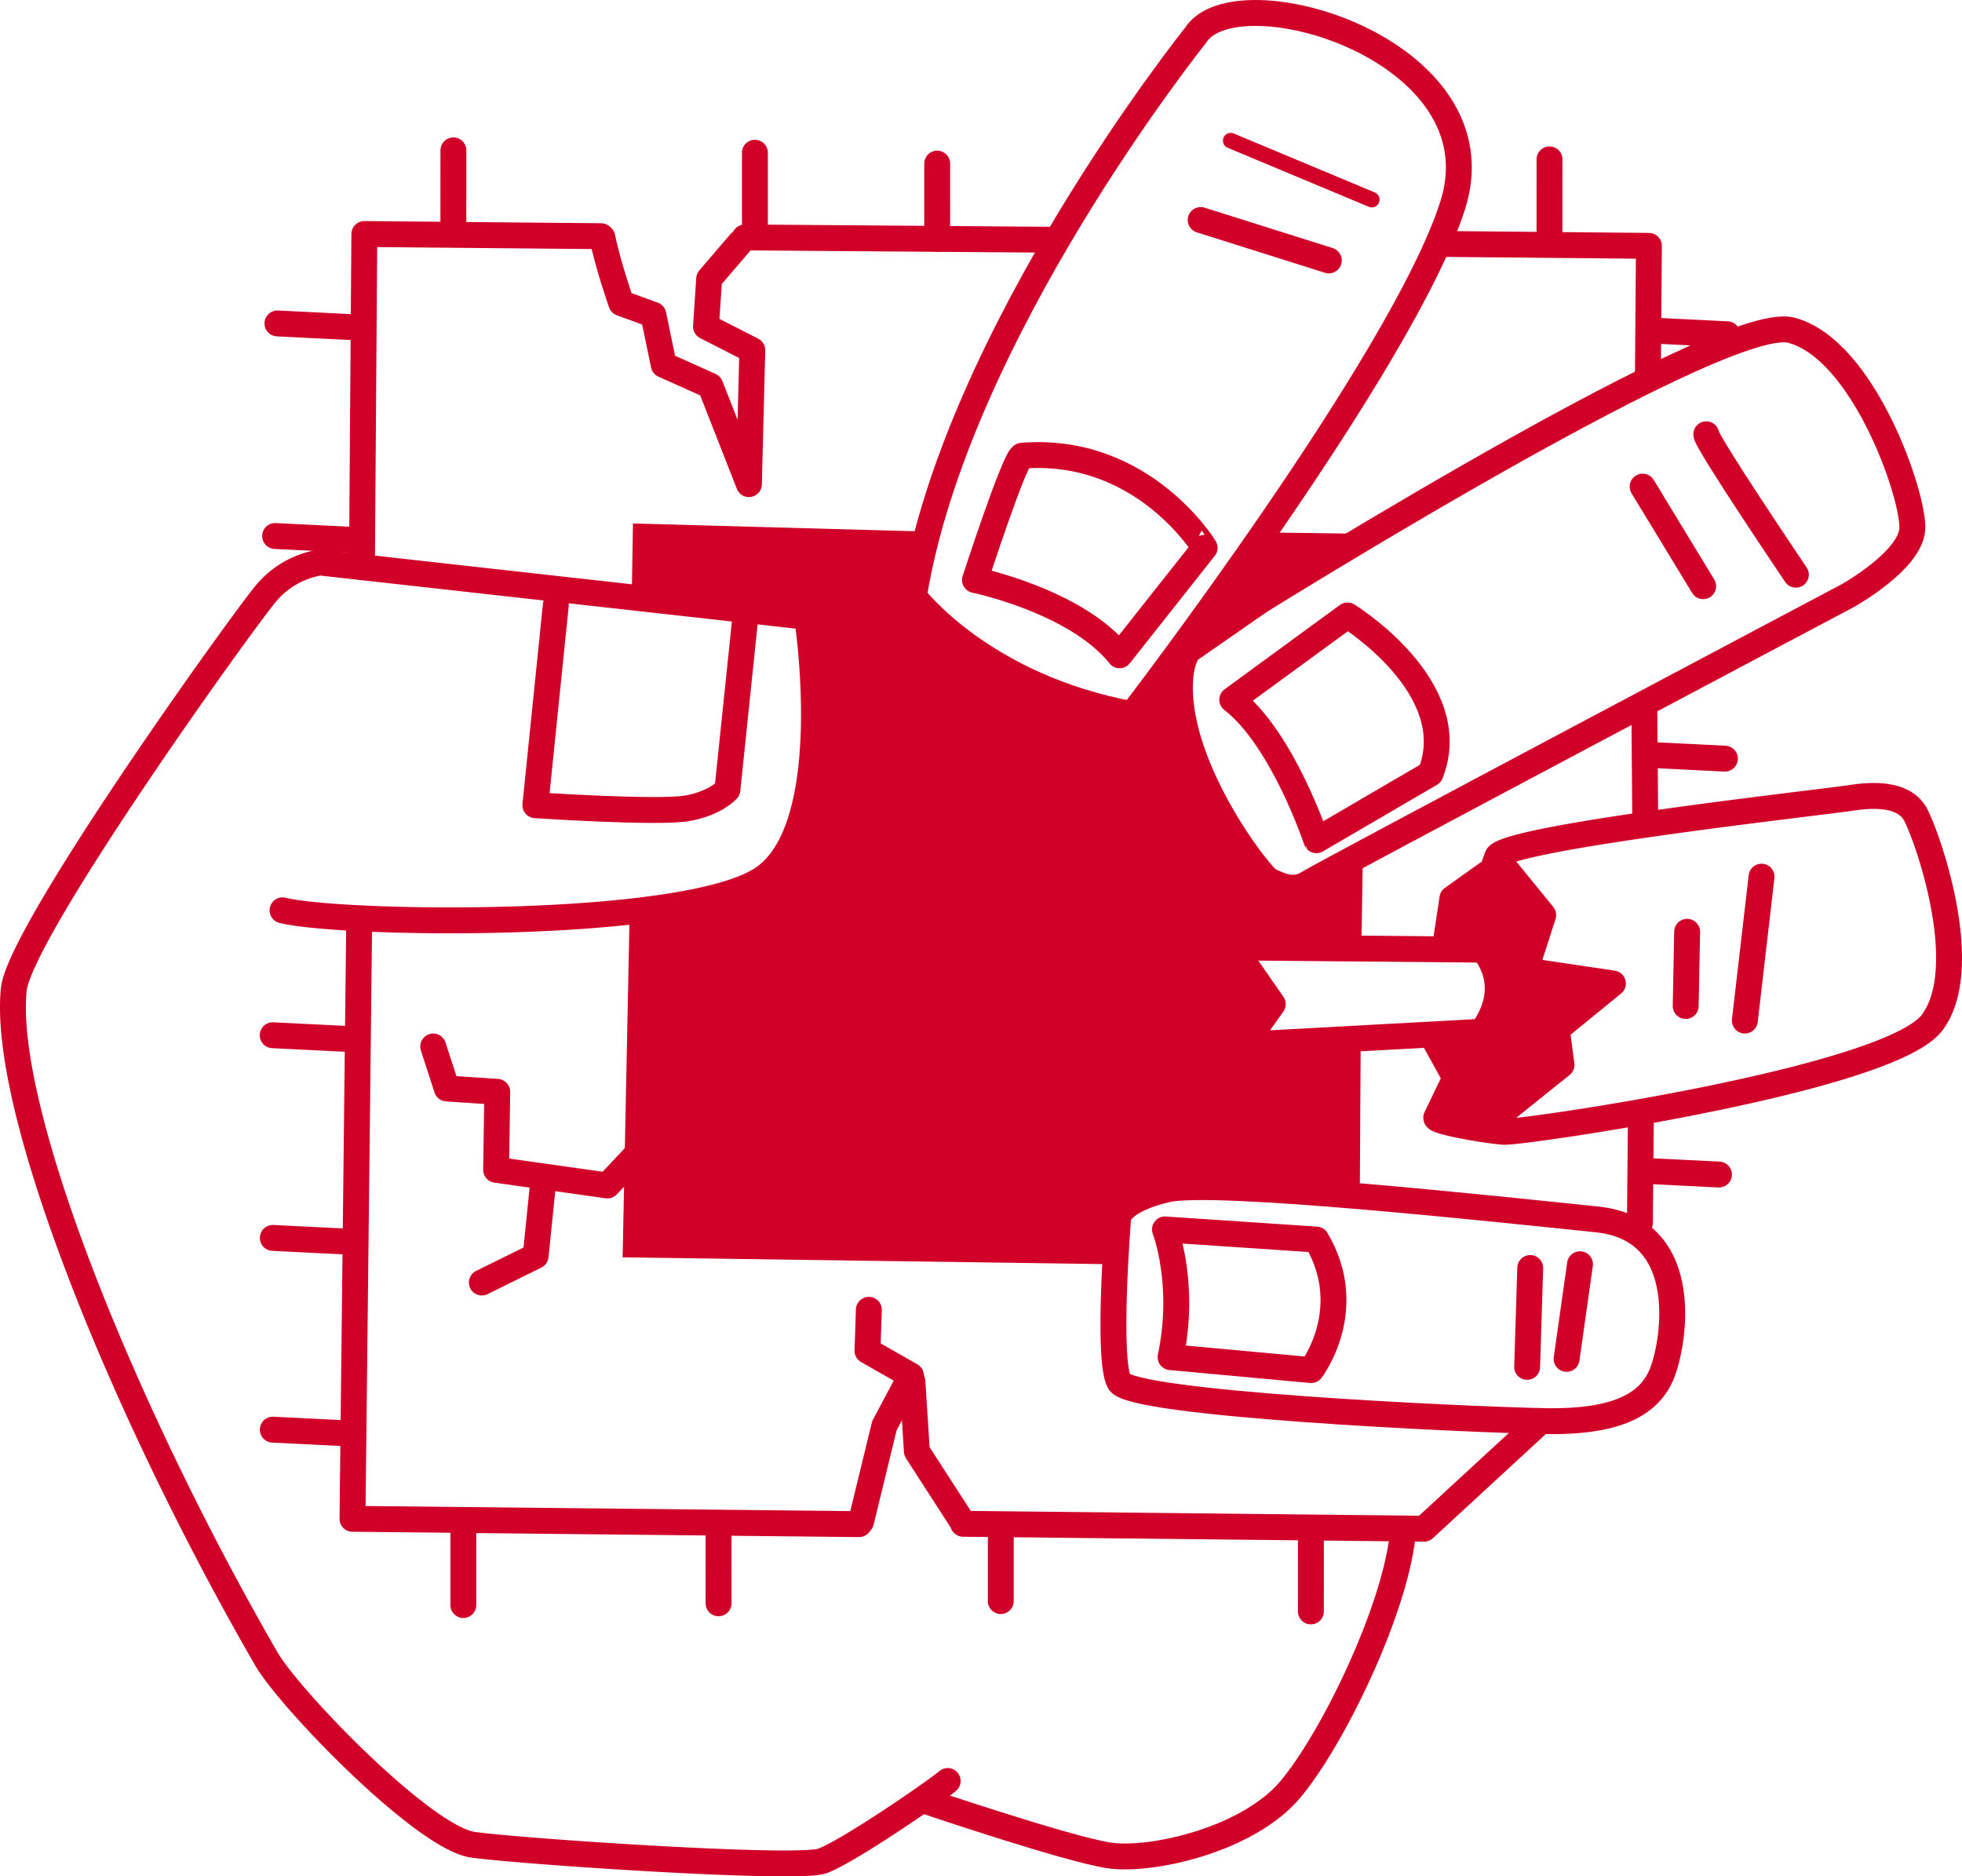
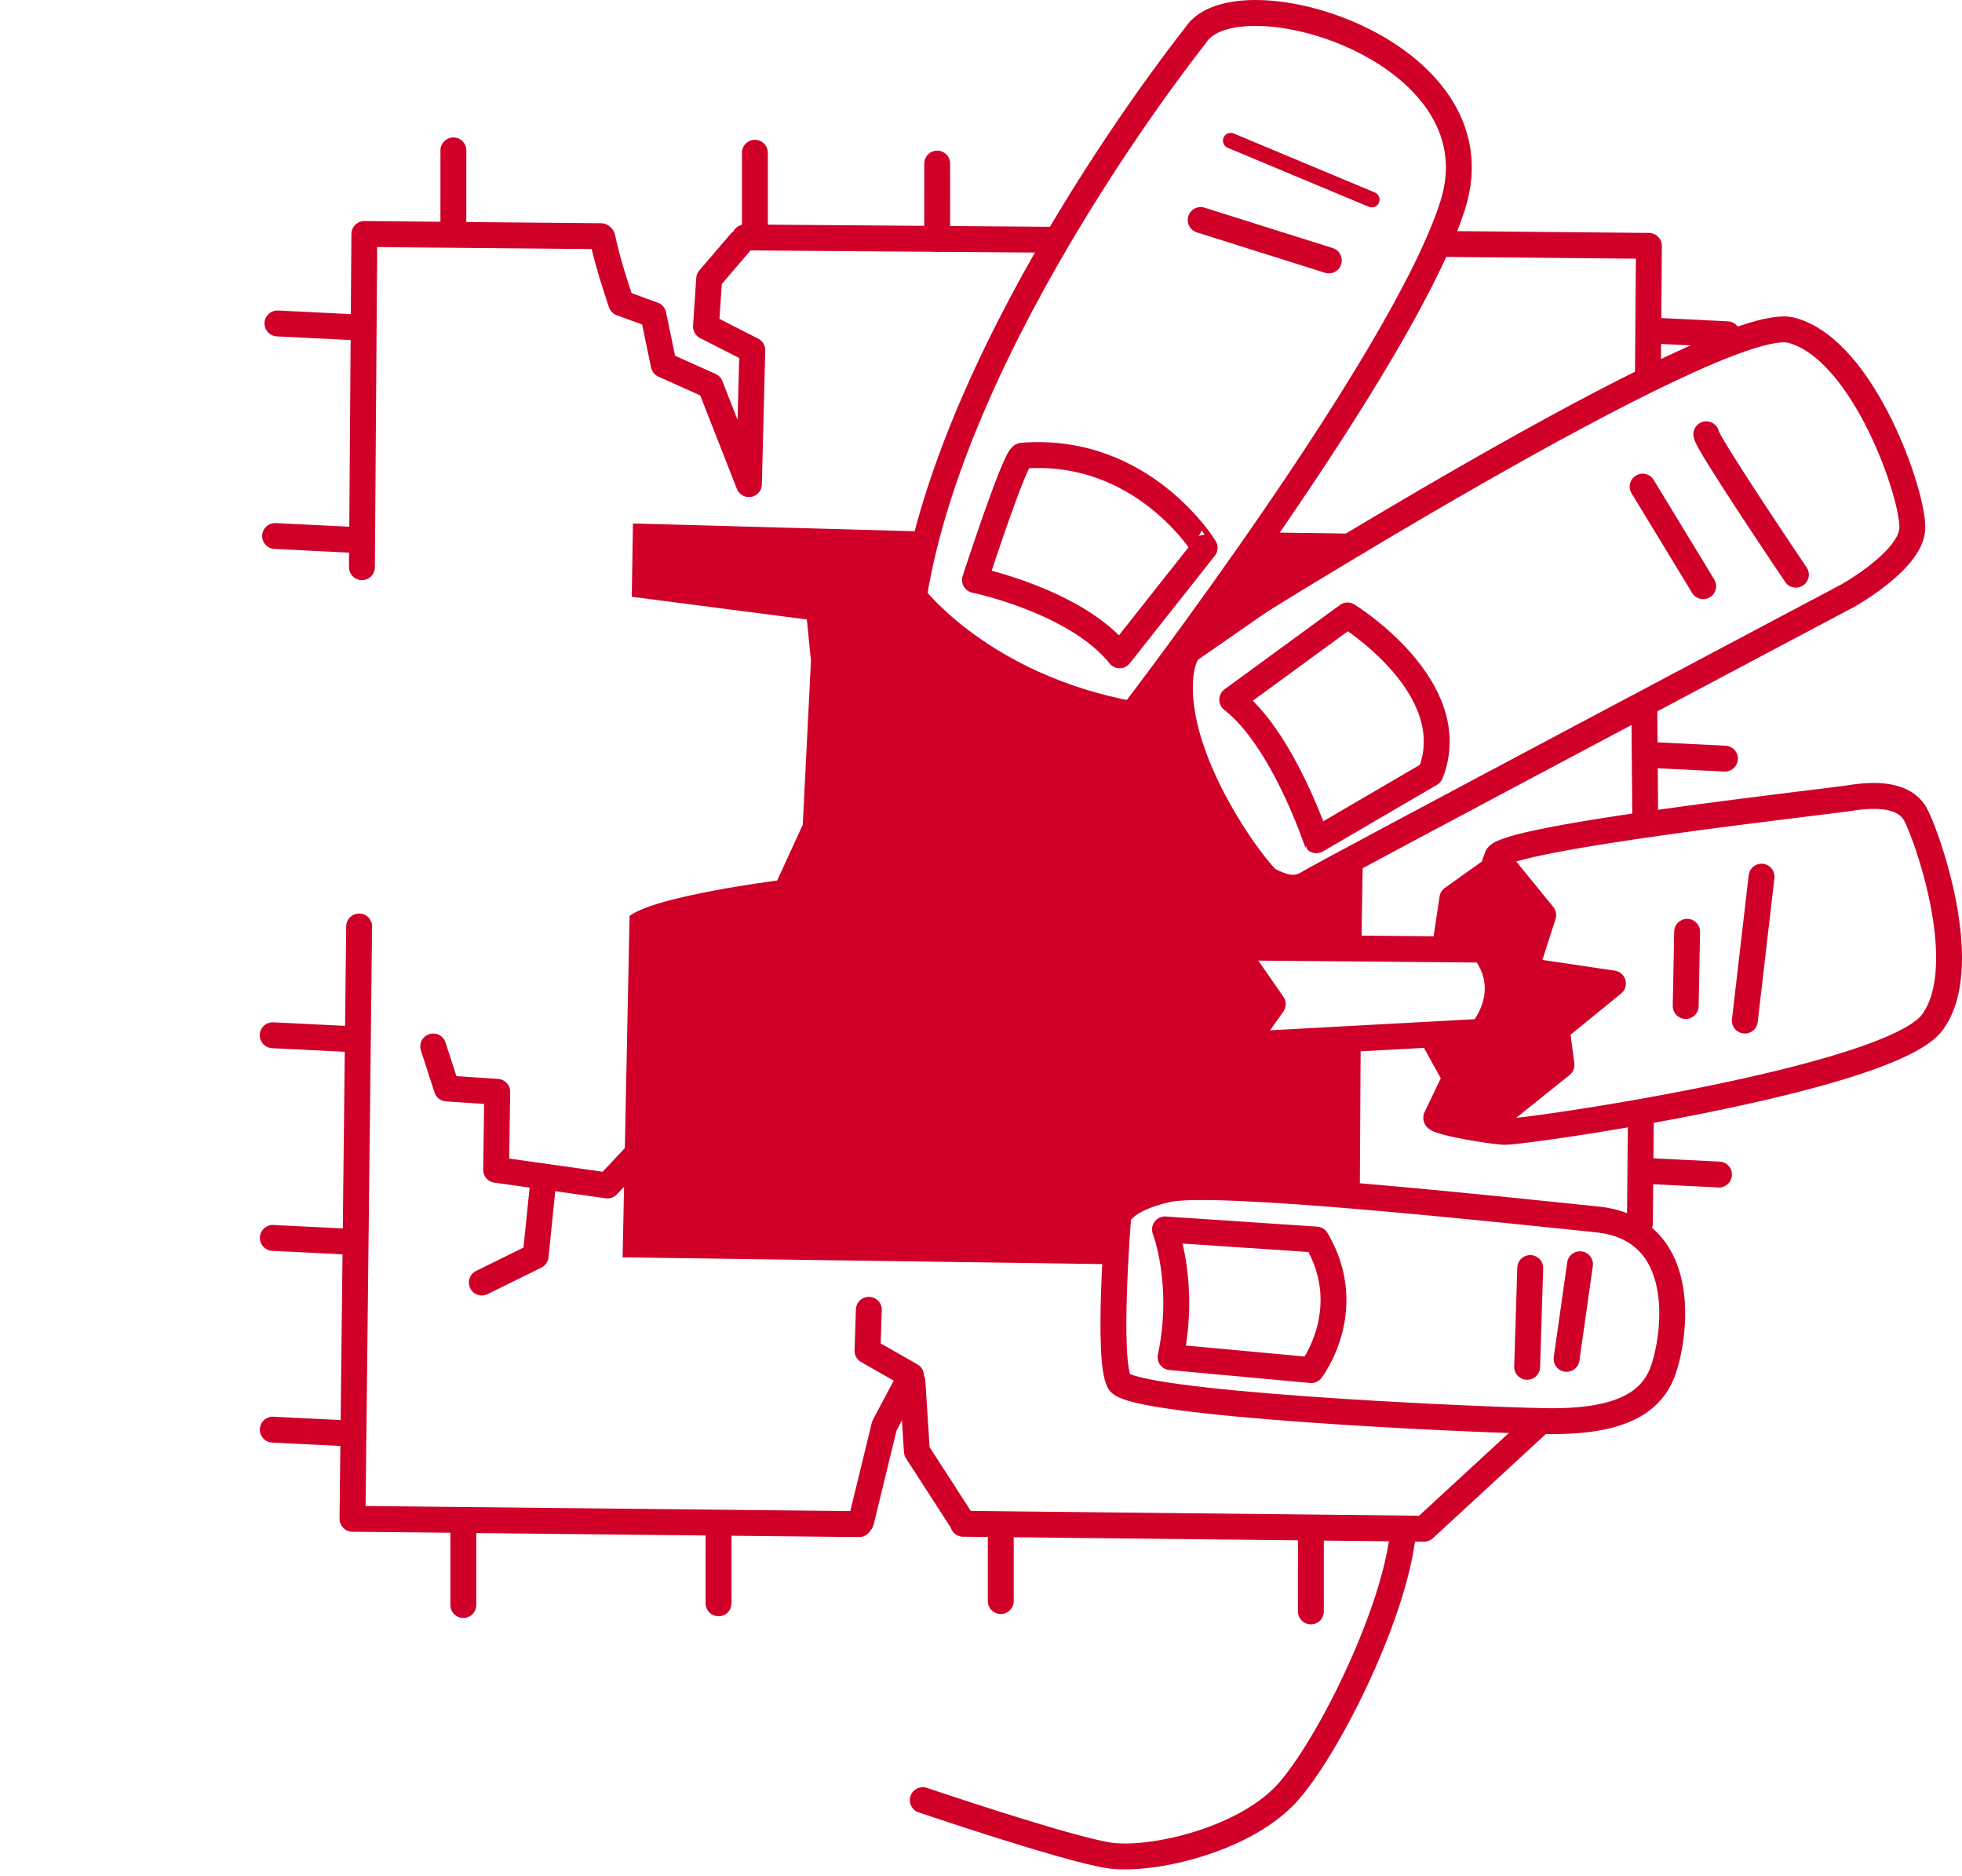
<svg xmlns="http://www.w3.org/2000/svg" id="Layer_1" data-name="Layer 1" viewBox="0 0 757.9 724.66">
  <defs>
    <style>.cls-1,.cls-3{fill:#d00029;}.cls-2,.cls-4{fill:none;stroke-linecap:round;stroke-linejoin:round;}.cls-2,.cls-3,.cls-4{stroke:#d00029;}.cls-2{stroke-width:10px;}.cls-3{stroke-miterlimit:10;}.cls-4{stroke-width:6px;}</style>
  </defs>
  <title>logo_square</title>
  <path class="cls-1" d="M1062.38,825l-187.33-2.64,2.69-131.88c10.46-7.79,57-13.64,57-13.64l9.9-21.55L947.8,592l-1.58-16-67.64-8.76.47-28.31,113.34,3.13-4.85,25.06s28.29,35.75,83.68,45.8l52.32-70.54,39.9.57-2.69,4.56-67.86,47.12-3.16,15.65L1118.9,675l17.6,5.76L1161,667.63l-.59,34.87-49.64-1.21,15.37,23.24-7.34,14.85,41.36-.93-.34,59.19L1087.53,796S1058.7,788.35,1062.38,825Z" transform="translate(-634.54 -336.75)" />
  <line class="cls-2" x1="633.85" y1="432.13" x2="633.48" y2="472.35" />
  <line class="cls-2" x1="635.19" y1="273.62" x2="635.53" y2="315.96" />
  <polyline class="cls-2" points="557.77 94.22 636.96 94.96 636.57 145.01" />
  <line class="cls-2" x1="287.7" y1="91.7" x2="406.09" y2="92.59" />
  <polyline class="cls-2" points="139.81 219.06 140.74 90.38 232.18 91.22" />
  <polyline class="cls-2" points="331.85 588.66 136.16 586.6 138.73 357.82" />
  <polyline class="cls-2" points="593.91 550.04 550.11 590.42 372.06 588.52" />
  <line class="cls-2" x1="175.14" y1="58.08" x2="175.13" y2="87.17" />
  <line class="cls-2" x1="291.61" y1="58.99" x2="291.61" y2="88.08" />
  <line class="cls-2" x1="362.03" y1="63.18" x2="362.02" y2="92.27" />
-   <line class="cls-2" x1="598.56" y1="61.55" x2="598.55" y2="90.64" />
  <line class="cls-2" x1="667.24" y1="129.1" x2="638.18" y2="127.66" />
  <line class="cls-2" x1="666.32" y1="293" x2="637.27" y2="291.56" />
  <line class="cls-2" x1="664.03" y1="453.63" x2="634.98" y2="452.19" />
  <line class="cls-2" x1="134.43" y1="553.6" x2="105.38" y2="552.16" />
  <line class="cls-2" x1="134.45" y1="479.55" x2="105.39" y2="478.11" />
  <line class="cls-2" x1="134.4" y1="401.27" x2="105.34" y2="399.83" />
  <line class="cls-2" x1="136.22" y1="126.36" x2="107.17" y2="124.92" />
  <line class="cls-2" x1="135.31" y1="208.45" x2="106.26" y2="207.02" />
  <line class="cls-2" x1="178.98" y1="590.81" x2="178.98" y2="619.9" />
  <line class="cls-2" x1="277.58" y1="590.14" x2="277.57" y2="619.23" />
  <line class="cls-2" x1="386.59" y1="589.28" x2="386.59" y2="618.37" />
  <line class="cls-2" x1="506.39" y1="593.28" x2="506.38" y2="622.37" />
  <path class="cls-2" d="M884,778.68c-1.15,1.51-14.81,15.93-14.81,15.93l-43-6.05.43-30.12-19.48-1.3-5.26-16.22" transform="translate(-634.54 -336.75)" />
  <polyline class="cls-2" points="186.12 495.34 206.91 485.09 209.97 455.15" />
  <polyline class="cls-2" points="335.63 505.87 335.1 521.7 351.91 531.29 341.62 550.7 332.62 587.65" />
  <polyline class="cls-2" points="371.44 587.25 354.18 560.53 352.46 533.62" />
  <path class="cls-2" d="M867.24,428.47c2,10.19,7.29,25.35,7.29,25.35l12.4,4.53,4,19.31,18,8.08,14.91,38L925.15,472l-17.9-9.13,1.23-18.43,12-14" transform="translate(-634.54 -336.75)" />
  <polygon class="cls-3" points="579.96 332.34 560.01 345.81 557.76 363.65 572.37 366.74 579.1 376.71 576.99 392.44 571.24 399.46 553.12 401.42 562.81 414.76 554.45 429.01 572.98 436.6 605.35 411.26 601 397.22 623.26 380.72 591.95 374.4 595.61 351.37 579.96 332.34" />
-   <path class="cls-2" d="M743.69,688.34C766.55,694,899,696,929,676.15S946.29,575,946.29,575L758.15,554a34.72,34.72,0,0,0-20.59,11.6C728.67,576,642,696.67,639.85,719c-4.6,47.06,42.73,163.48,97.52,258.35,9.15,15.84,60.92,69.24,79.87,71.88s125.06,9.73,134.85,6.29,44.17-27.11,48.53-30.91" transform="translate(-634.54 -336.75)" />
-   <path class="cls-2" d="M922.53,574.45l-7,67.32s-4.45,5.17-15.51,7.16-58.68-1.19-58.68-1.19l7.91-77.35" transform="translate(-634.54 -336.75)" />
  <path class="cls-2" d="M991,1032s55.68,18.89,71.91,21.34,53.69-6,70-25.38,40.1-68.36,43.47-98.2" transform="translate(-634.54 -336.75)" />
  <path class="cls-2" d="M1096.27,350.54s-92.38,115.24-108.73,216.62c0,0,26.33,34.73,84.36,45.45,0,0,104.78-136.46,123.84-196.67S1111.6,325.6,1096.27,350.54Z" transform="translate(-634.54 -336.75)" />
  <path class="cls-2" d="M1066.48,806.91s-4.43,55.08.46,63.61,132.5,14.48,164.32,15.09c28.66.55,40.09-6.88,44.9-17.49s13.34-56.49-24.66-60.4-148.21-15.84-166.26-11.58S1066.48,806.91,1066.48,806.91Z" transform="translate(-634.54 -336.75)" />
  <path class="cls-2" d="M1084.55,811.58s8.16,21,2.17,49.33l54.31,5s18-23.39,2-50.42Z" transform="translate(-634.54 -336.75)" />
  <path class="cls-2" d="M1103,580.18c-4.16,1.66-11.28,5.6-12.45,17.5-3.31,33.63,30.69,77.51,34.32,79.17s9.25,4.72,15,1,208.36-111,208.36-111,24.13-13.41,25-25.66-18.58-69.56-46.78-76.91S1103,580.18,1103,580.18Z" transform="translate(-634.54 -336.75)" />
  <path class="cls-2" d="M1188.23,737.68l8.49,15.38-7.38,15.37c-.1,1.58,19.37,5,26.17,5.45s148.91-20.09,165.42-42.22-3.16-75.36-6.87-81.07-11.79-7.62-24.21-5.72-131,15-136.82,22.54a35.19,35.19,0,0,0-1.67,5.09l-15.78,11.24L1193.13,700" transform="translate(-634.54 -336.75)" />
  <polyline class="cls-2" points="578.45 331.75 596.13 353.43 589.24 374.83 623.06 379.83 601.38 397.51 603.19 411.29 574.17 434.56" />
  <path class="cls-2" d="M1111,702.67l96.47.86s13,13.47-.54,31.7l-91.83,5,11.09-15.66Z" transform="translate(-634.54 -336.75)" />
  <path class="cls-2" d="M1029.4,512.75c-2.72.22-18.24,48-18.24,48s39.08,8.08,55.88,29.09l32.84-41.53S1076.1,509.05,1029.4,512.75Z" transform="translate(-634.54 -336.75)" />
  <path class="cls-2" d="M1110.54,607l44.53-32.55s45.21,27.8,32.06,61.08l-44.08,25.74S1130,622,1110.54,607Z" transform="translate(-634.54 -336.75)" />
  <line class="cls-2" x1="591.11" y1="489.73" x2="589.92" y2="527.91" />
  <line class="cls-2" x1="610.34" y1="488.28" x2="605.16" y2="524.83" />
  <line class="cls-2" x1="634.53" y1="187.94" x2="657.92" y2="226.4" />
  <path class="cls-2" d="M1293.66,504.48c-.19,2.72,34.62,54.23,34.62,54.23" transform="translate(-634.54 -336.75)" />
  <line class="cls-2" x1="463.8" y1="84.97" x2="513.31" y2="100.58" />
  <line class="cls-4" x1="475.41" y1="54.32" x2="529.91" y2="77.1" />
  <line class="cls-2" x1="680.47" y1="338.58" x2="674.02" y2="394.17" />
  <line class="cls-2" x1="651.72" y1="359.88" x2="651.17" y2="388.54" />
</svg>